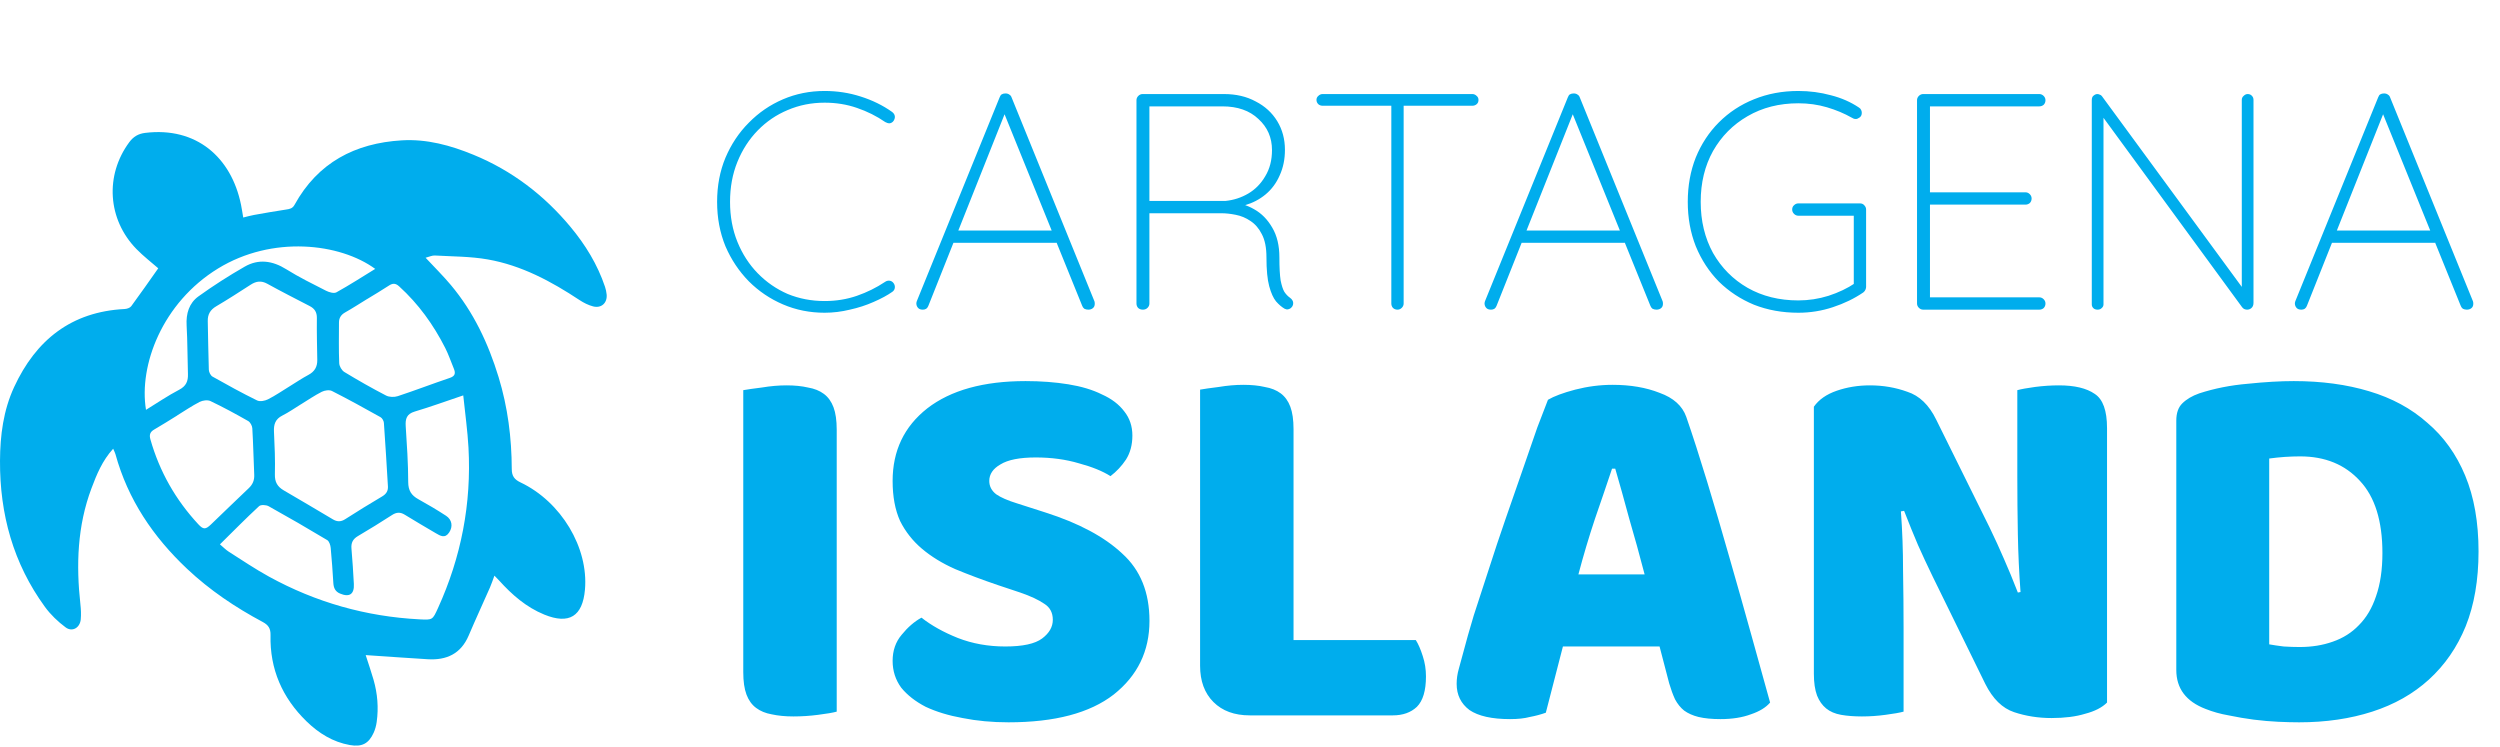
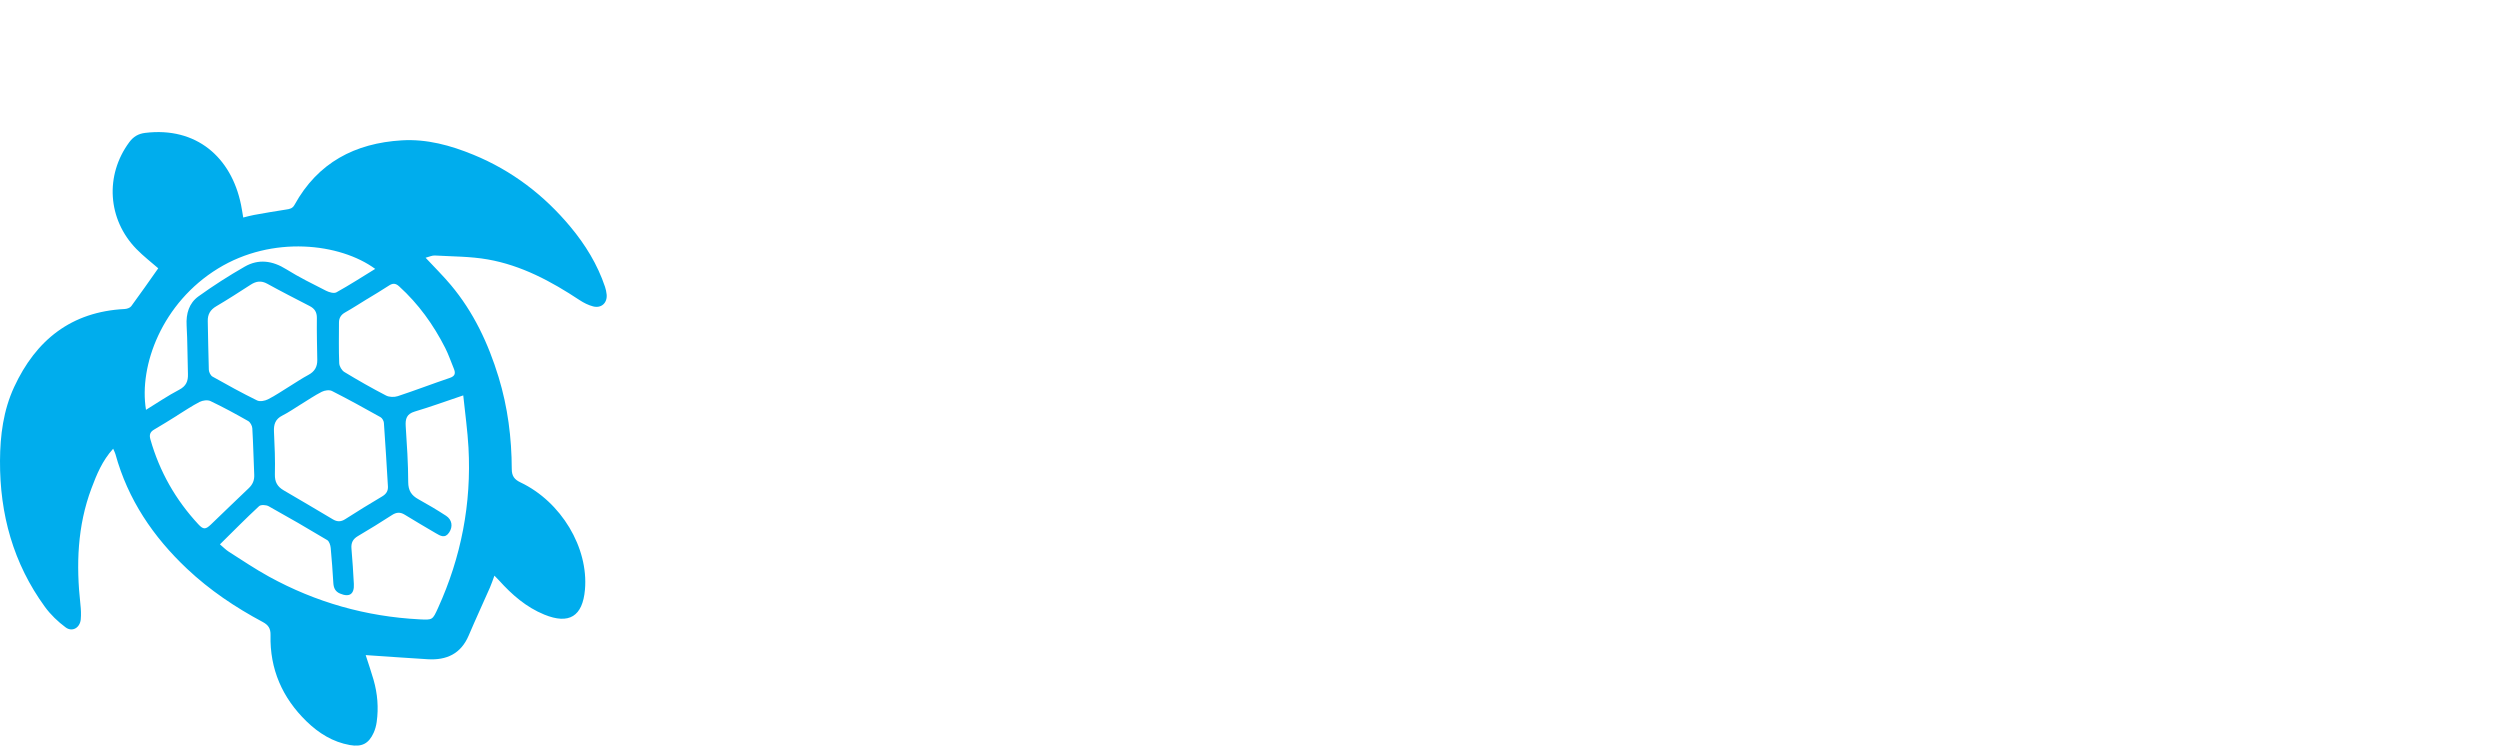
<svg xmlns="http://www.w3.org/2000/svg" width="880" height="263" viewBox="0 0 880 263" fill="none">
-   <path d="M314.004 39.394C314.582 39.828 314.907 40.334 314.979 40.912C315.052 41.418 314.907 41.96 314.546 42.538C314.184 43.044 313.715 43.334 313.136 43.406C312.63 43.406 312.124 43.261 311.618 42.972C308.583 40.876 305.258 39.214 301.644 37.985C298.102 36.756 294.307 36.142 290.26 36.142C285.634 36.142 281.297 37.009 277.249 38.744C273.274 40.406 269.768 42.791 266.732 45.9C263.697 49.008 261.311 52.694 259.577 56.958C257.842 61.223 256.975 65.921 256.975 71.053C256.975 76.185 257.842 80.883 259.577 85.148C261.311 89.412 263.697 93.098 266.732 96.206C269.768 99.314 273.274 101.736 277.249 103.471C281.297 105.133 285.634 105.964 290.26 105.964C294.307 105.964 298.102 105.35 301.644 104.121C305.185 102.892 308.474 101.266 311.51 99.242C312.016 98.881 312.558 98.736 313.136 98.808C313.715 98.881 314.184 99.17 314.546 99.676C314.907 100.182 315.052 100.724 314.979 101.302C314.907 101.88 314.618 102.35 314.112 102.712C312.377 103.94 310.173 105.133 307.498 106.289C304.896 107.446 302.114 108.349 299.15 109C296.187 109.723 293.223 110.084 290.26 110.084C285.055 110.084 280.177 109.108 275.623 107.157C271.069 105.205 267.058 102.495 263.588 99.025C260.119 95.484 257.372 91.364 255.348 86.665C253.397 81.895 252.421 76.691 252.421 71.053C252.421 65.415 253.397 60.247 255.348 55.549C257.372 50.778 260.119 46.658 263.588 43.189C267.058 39.647 271.069 36.901 275.623 34.949C280.177 32.998 285.055 32.022 290.26 32.022C294.669 32.022 298.897 32.672 302.945 33.973C307.065 35.274 310.751 37.081 314.004 39.394ZM354.239 38.635L326.809 107.591C326.665 108.024 326.412 108.386 326.05 108.675C325.689 108.892 325.291 109 324.857 109C324.135 109 323.593 108.819 323.231 108.458C322.87 108.096 322.653 107.663 322.581 107.157C322.508 106.868 322.545 106.506 322.689 106.073L351.854 34.298C352.071 33.72 352.324 33.359 352.613 33.214C352.974 32.998 353.408 32.889 353.914 32.889C354.492 32.889 354.962 33.034 355.324 33.323C355.685 33.54 355.938 33.865 356.082 34.298L385.248 106.073C385.32 106.289 385.356 106.579 385.356 106.94C385.356 107.591 385.139 108.096 384.705 108.458C384.272 108.819 383.73 109 383.079 109C382.573 109 382.103 108.892 381.67 108.675C381.308 108.386 381.055 108.024 380.911 107.591L352.613 37.768L354.239 38.635ZM334.182 85.473L335.7 81.136H370.828L371.912 85.473H334.182ZM402.314 109C401.592 109 401.013 108.783 400.58 108.349C400.218 107.916 400.038 107.41 400.038 106.832V35.274C400.038 34.696 400.254 34.19 400.688 33.756C401.122 33.323 401.628 33.106 402.206 33.106H430.829C435.093 33.106 438.816 33.973 441.996 35.708C445.249 37.37 447.779 39.683 449.586 42.647C451.393 45.61 452.296 48.971 452.296 52.73C452.296 56.055 451.682 59.054 450.453 61.729C449.296 64.403 447.634 66.644 445.466 68.451C443.369 70.186 440.948 71.451 438.201 72.246L433.214 71.378C436.105 71.378 438.852 72.137 441.454 73.655C444.056 75.101 446.188 77.269 447.851 80.16C449.513 82.979 450.344 86.449 450.344 90.569C450.344 94.11 450.489 96.821 450.778 98.7C451.14 100.507 451.573 101.844 452.079 102.712C452.657 103.579 453.308 104.266 454.031 104.772C454.464 105.061 454.79 105.422 455.007 105.856C455.223 106.289 455.26 106.795 455.115 107.374C454.97 107.807 454.717 108.169 454.356 108.458C454.067 108.675 453.742 108.819 453.38 108.892C453.019 108.964 452.621 108.892 452.188 108.675C451.176 108.096 450.164 107.229 449.152 106.073C448.212 104.916 447.417 103.145 446.767 100.76C446.116 98.375 445.791 94.978 445.791 90.569C445.791 87.171 445.249 84.461 444.165 82.437C443.153 80.413 441.815 78.859 440.153 77.775C438.563 76.691 436.828 75.968 434.949 75.607C433.142 75.245 431.479 75.064 429.961 75.064H403.615L404.591 73.763V106.832C404.591 107.41 404.374 107.916 403.941 108.349C403.507 108.783 402.965 109 402.314 109ZM403.507 70.728H431.371C434.262 70.439 436.937 69.571 439.394 68.126C441.852 66.68 443.839 64.656 445.357 62.054C446.947 59.452 447.742 56.38 447.742 52.838C447.742 48.429 446.152 44.779 442.972 41.888C439.864 38.925 435.635 37.443 430.287 37.443H404.049L404.591 36.684V71.92L403.507 70.728ZM491.914 109C491.264 109 490.722 108.783 490.288 108.349C489.927 107.916 489.746 107.41 489.746 106.832V35.708H494.083V106.832C494.083 107.41 493.866 107.916 493.432 108.349C492.998 108.783 492.493 109 491.914 109ZM465.568 37.226C464.99 37.226 464.484 37.045 464.05 36.684C463.617 36.25 463.4 35.744 463.4 35.166C463.4 34.588 463.617 34.118 464.05 33.756C464.484 33.323 464.99 33.106 465.568 33.106H518.26C518.839 33.106 519.345 33.323 519.778 33.756C520.212 34.118 520.429 34.588 520.429 35.166C520.429 35.816 520.212 36.322 519.778 36.684C519.345 37.045 518.839 37.226 518.26 37.226H465.568ZM554.245 38.635L526.815 107.591C526.67 108.024 526.417 108.386 526.056 108.675C525.694 108.892 525.297 109 524.863 109C524.14 109 523.598 108.819 523.237 108.458C522.875 108.096 522.658 107.663 522.586 107.157C522.514 106.868 522.55 106.506 522.695 106.073L551.86 34.298C552.076 33.72 552.329 33.359 552.619 33.214C552.98 32.998 553.414 32.889 553.92 32.889C554.498 32.889 554.968 33.034 555.329 33.323C555.69 33.54 555.943 33.865 556.088 34.298L585.253 106.073C585.325 106.289 585.361 106.579 585.361 106.94C585.361 107.591 585.145 108.096 584.711 108.458C584.277 108.819 583.735 109 583.085 109C582.579 109 582.109 108.892 581.675 108.675C581.314 108.386 581.061 108.024 580.916 107.591L552.619 37.768L554.245 38.635ZM534.187 85.473L535.705 81.136H570.833L571.917 85.473H534.187ZM633.015 110.084C627.378 110.084 622.173 109.145 617.403 107.265C612.705 105.314 608.585 102.603 605.043 99.134C601.574 95.592 598.863 91.436 596.911 86.665C595.032 81.895 594.093 76.691 594.093 71.053C594.093 65.415 595.032 60.211 596.911 55.441C598.863 50.67 601.574 46.55 605.043 43.081C608.585 39.539 612.705 36.828 617.403 34.949C622.173 32.998 627.378 32.022 633.015 32.022C636.991 32.022 640.822 32.528 644.508 33.54C648.194 34.479 651.483 35.925 654.374 37.876C654.736 38.093 654.989 38.382 655.133 38.744C655.278 39.033 655.35 39.358 655.35 39.719C655.35 40.442 655.097 40.984 654.591 41.346C654.085 41.707 653.651 41.888 653.29 41.888C653.001 41.888 652.748 41.852 652.531 41.779C652.314 41.635 652.097 41.526 651.88 41.454C649.206 39.936 646.279 38.708 643.098 37.768C639.918 36.828 636.557 36.358 633.015 36.358C626.293 36.358 620.33 37.876 615.126 40.912C609.994 43.876 605.947 47.959 602.983 53.164C600.092 58.368 598.646 64.331 598.646 71.053C598.646 77.775 600.092 83.774 602.983 89.051C605.947 94.255 609.994 98.339 615.126 101.302C620.33 104.266 626.293 105.747 633.015 105.747C636.629 105.747 640.171 105.205 643.641 104.121C647.182 102.965 650.29 101.483 652.965 99.676L652.531 101.627V74.522L654.049 75.932H633.015C632.437 75.932 631.931 75.715 631.498 75.281C631.064 74.848 630.847 74.342 630.847 73.763C630.847 73.113 631.064 72.607 631.498 72.246C631.931 71.812 632.437 71.595 633.015 71.595H654.699C655.35 71.595 655.856 71.812 656.217 72.246C656.651 72.679 656.868 73.185 656.868 73.763V100.977C656.868 101.266 656.796 101.591 656.651 101.953C656.506 102.314 656.253 102.639 655.892 102.928C652.712 105.097 649.134 106.832 645.158 108.133C641.255 109.434 637.208 110.084 633.015 110.084ZM676.962 33.106H717.836C718.415 33.106 718.921 33.323 719.354 33.756C719.788 34.19 720.005 34.696 720.005 35.274C720.005 35.925 719.788 36.467 719.354 36.901C718.921 37.262 718.415 37.443 717.836 37.443H678.263L679.347 35.6V69.21L678.046 67.692H712.957C713.536 67.692 714.042 67.909 714.475 68.343C714.909 68.776 715.126 69.282 715.126 69.86C715.126 70.511 714.909 71.053 714.475 71.487C714.042 71.848 713.536 72.029 712.957 72.029H678.263L679.347 70.836V105.205L678.914 104.663H717.836C718.415 104.663 718.921 104.88 719.354 105.314C719.788 105.747 720.005 106.253 720.005 106.832C720.005 107.482 719.788 108.024 719.354 108.458C718.921 108.819 718.415 109 717.836 109H676.962C676.384 109 675.878 108.783 675.444 108.349C675.01 107.916 674.794 107.41 674.794 106.832V35.274C674.794 34.696 675.01 34.19 675.444 33.756C675.878 33.323 676.384 33.106 676.962 33.106ZM791.17 33.106C791.82 33.106 792.326 33.323 792.688 33.756C793.049 34.118 793.23 34.588 793.23 35.166V106.615C793.23 107.41 792.977 108.024 792.471 108.458C792.037 108.819 791.531 109 790.953 109C790.664 109 790.339 108.928 789.977 108.783C789.688 108.639 789.435 108.422 789.218 108.133L738.911 39.394L740.429 38.635V107.157C740.429 107.663 740.212 108.096 739.779 108.458C739.417 108.819 738.948 109 738.369 109C737.719 109 737.213 108.819 736.851 108.458C736.49 108.096 736.309 107.663 736.309 107.157V35.274C736.309 34.479 736.526 33.937 736.96 33.648C737.393 33.287 737.827 33.106 738.261 33.106C738.55 33.106 738.839 33.178 739.128 33.323C739.417 33.395 739.67 33.576 739.887 33.865L789.977 102.17L789.11 104.338V35.166C789.11 34.588 789.327 34.118 789.76 33.756C790.194 33.323 790.664 33.106 791.17 33.106ZM839.483 38.635L812.053 107.591C811.908 108.024 811.655 108.386 811.294 108.675C810.932 108.892 810.535 109 810.101 109C809.378 109 808.836 108.819 808.475 108.458C808.113 108.096 807.897 107.663 807.824 107.157C807.752 106.868 807.788 106.506 807.933 106.073L837.098 34.298C837.315 33.72 837.567 33.359 837.857 33.214C838.218 32.998 838.652 32.889 839.158 32.889C839.736 32.889 840.206 33.034 840.567 33.323C840.929 33.54 841.182 33.865 841.326 34.298L870.491 106.073C870.563 106.289 870.599 106.579 870.599 106.94C870.599 107.591 870.383 108.096 869.949 108.458C869.515 108.819 868.973 109 868.323 109C867.817 109 867.347 108.892 866.913 108.675C866.552 108.386 866.299 108.024 866.154 107.591L837.857 37.768L839.483 38.635ZM819.425 85.473L820.943 81.136H856.071L857.155 85.473H819.425Z" fill="#00ADED" />
-   <path d="M294.524 250.495C293.146 250.871 290.953 251.247 287.945 251.623C285.063 251.999 282.181 252.187 279.299 252.187C276.417 252.187 273.848 251.936 271.592 251.435C269.462 251.059 267.645 250.307 266.141 249.179C264.637 248.052 263.51 246.485 262.758 244.48C262.006 242.475 261.63 239.844 261.63 236.586V137.339C263.008 137.089 265.201 136.775 268.209 136.399C271.216 135.898 274.098 135.648 276.855 135.648C279.737 135.648 282.244 135.898 284.374 136.399C286.63 136.775 288.509 137.527 290.013 138.655C291.517 139.783 292.644 141.349 293.396 143.354C294.148 145.359 294.524 147.991 294.524 151.249V250.495ZM351.231 205.947C345.718 204.067 340.705 202.188 336.194 200.308C331.683 198.303 327.798 195.922 324.54 193.165C321.282 190.409 318.713 187.15 316.833 183.391C315.079 179.506 314.202 174.807 314.202 169.294C314.202 158.642 318.274 150.121 326.42 143.73C334.69 137.339 346.219 134.144 361.006 134.144C366.394 134.144 371.406 134.52 376.043 135.272C380.679 136.023 384.627 137.214 387.885 138.843C391.268 140.347 393.9 142.352 395.779 144.858C397.659 147.239 398.599 150.058 398.599 153.316C398.599 156.575 397.847 159.394 396.343 161.775C394.84 164.031 393.023 165.973 390.892 167.602C388.135 165.848 384.439 164.344 379.802 163.091C375.166 161.712 370.091 161.023 364.577 161.023C358.938 161.023 354.803 161.838 352.171 163.467C349.54 164.97 348.224 166.913 348.224 169.294C348.224 171.173 349.038 172.74 350.667 173.993C352.296 175.121 354.74 176.186 357.998 177.188L367.96 180.384C379.74 184.143 388.762 188.967 395.028 194.857C401.418 200.621 404.614 208.516 404.614 218.541C404.614 229.192 400.416 237.839 392.02 244.48C383.624 250.996 371.281 254.255 354.991 254.255C349.226 254.255 343.838 253.753 338.826 252.751C333.938 251.874 329.615 250.558 325.856 248.804C322.222 246.924 319.34 244.668 317.209 242.037C315.204 239.28 314.202 236.147 314.202 232.638C314.202 229.004 315.267 225.934 317.397 223.428C319.528 220.796 321.846 218.791 324.352 217.413C327.861 220.17 332.121 222.551 337.134 224.556C342.272 226.561 347.848 227.563 353.863 227.563C360.003 227.563 364.326 226.623 366.833 224.744C369.339 222.864 370.592 220.671 370.592 218.165C370.592 215.659 369.589 213.779 367.584 212.526C365.579 211.148 362.76 209.832 359.126 208.579L351.231 205.947ZM439.91 251.811C434.522 251.811 430.262 250.245 427.129 247.112C423.996 243.979 422.43 239.718 422.43 234.33V137.151C423.808 136.901 426.001 136.587 429.008 136.211C432.016 135.71 434.898 135.46 437.655 135.46C440.537 135.46 443.043 135.71 445.174 136.211C447.429 136.587 449.309 137.339 450.813 138.467C452.316 139.595 453.444 141.161 454.196 143.166C454.948 145.171 455.324 147.803 455.324 151.061V225.308H498.368C499.245 226.686 500.06 228.566 500.812 230.947C501.564 233.202 501.94 235.583 501.94 238.089C501.94 243.102 500.874 246.673 498.744 248.804C496.614 250.808 493.794 251.811 490.286 251.811H439.91ZM544.883 140.723C547.013 139.47 550.208 138.279 554.469 137.151C558.855 136.023 563.241 135.46 567.627 135.46C573.892 135.46 579.406 136.399 584.168 138.279C589.055 140.033 592.188 142.853 593.566 146.738C595.822 153.254 598.265 160.835 600.897 169.482C603.528 178.128 606.16 187.088 608.791 196.361C611.423 205.509 613.992 214.594 616.498 223.616C619.004 232.513 621.197 240.408 623.077 247.3C621.573 249.054 619.317 250.433 616.31 251.435C613.302 252.563 609.731 253.127 605.596 253.127C602.588 253.127 600.019 252.876 597.889 252.375C595.884 251.874 594.192 251.122 592.814 250.119C591.561 249.117 590.496 247.801 589.619 246.172C588.867 244.543 588.178 242.663 587.551 240.533L584.168 227.563H550.146C549.143 231.323 548.141 235.207 547.138 239.217C546.136 243.227 545.133 247.112 544.131 250.871C542.376 251.498 540.497 251.999 538.492 252.375C536.612 252.876 534.294 253.127 531.537 253.127C525.146 253.127 520.384 252.062 517.251 249.931C514.244 247.676 512.74 244.606 512.74 240.721C512.74 238.967 512.991 237.212 513.492 235.458C513.993 233.704 514.557 231.636 515.184 229.255C516.061 225.872 517.251 221.674 518.755 216.661C520.384 211.649 522.139 206.26 524.018 200.496C525.898 194.606 527.903 188.592 530.033 182.451C532.163 176.311 534.168 170.547 536.048 165.158C537.928 159.645 539.619 154.757 541.123 150.497C542.752 146.236 544.005 142.978 544.883 140.723ZM567.439 164.97C565.684 170.233 563.679 176.123 561.424 182.639C559.293 189.03 557.351 195.546 555.597 202.188H578.905C577.15 195.421 575.333 188.842 573.454 182.451C571.699 175.935 570.07 170.108 568.566 164.97H567.439ZM741.675 247.3C739.921 249.054 737.352 250.37 733.968 251.247C730.71 252.25 726.763 252.751 722.126 252.751C717.49 252.751 713.104 252.062 708.969 250.683C704.833 249.305 701.45 245.984 698.818 240.721L680.21 202.752C678.33 198.867 676.638 195.233 675.135 191.85C673.631 188.341 672.002 184.331 670.248 179.82L669.12 180.008C669.621 186.774 669.872 193.667 669.872 200.684C669.997 207.701 670.06 214.594 670.06 221.36V250.495C668.681 250.871 666.551 251.247 663.669 251.623C660.912 251.999 658.155 252.187 655.398 252.187C652.641 252.187 650.198 251.999 648.067 251.623C645.937 251.247 644.183 250.495 642.804 249.367C641.426 248.24 640.361 246.736 639.609 244.856C638.857 242.851 638.481 240.282 638.481 237.15V143.166C640.236 140.66 642.93 138.78 646.564 137.527C650.198 136.274 654.082 135.648 658.218 135.648C662.854 135.648 667.24 136.399 671.375 137.903C675.636 139.282 679.019 142.54 681.526 147.677L700.322 185.647C702.202 189.531 703.894 193.228 705.397 196.737C706.901 200.12 708.53 204.067 710.284 208.579L711.224 208.391C710.723 201.624 710.41 194.857 710.284 188.09C710.159 181.323 710.096 174.557 710.096 167.79V137.339C711.475 136.963 713.543 136.587 716.299 136.211C719.182 135.836 722.001 135.648 724.758 135.648C730.272 135.648 734.47 136.65 737.352 138.655C740.234 140.535 741.675 144.545 741.675 150.685V247.3ZM798.762 226.811C800.141 227.062 801.833 227.313 803.838 227.563C805.843 227.689 807.722 227.751 809.477 227.751C813.737 227.751 817.622 227.125 821.13 225.872C824.764 224.618 827.835 222.676 830.341 220.045C832.972 217.413 834.977 214.03 836.356 209.894C837.86 205.634 838.611 200.559 838.611 194.669C838.611 183.391 835.98 174.933 830.717 169.294C825.454 163.529 818.436 160.647 809.664 160.647C807.91 160.647 806.093 160.71 804.213 160.835C802.459 160.96 800.642 161.148 798.762 161.399V226.811ZM809.289 254.255C807.158 254.255 804.715 254.192 801.958 254.067C799.201 253.941 796.319 253.691 793.311 253.315C790.429 252.939 787.484 252.438 784.477 251.811C781.595 251.31 778.901 250.558 776.394 249.555C769.502 246.924 766.056 242.35 766.056 235.834V148.053C766.056 145.422 766.745 143.417 768.124 142.038C769.628 140.535 771.633 139.344 774.139 138.467C779.527 136.713 785.229 135.585 791.244 135.084C797.259 134.457 802.647 134.144 807.409 134.144C817.183 134.144 826.018 135.334 833.912 137.715C841.932 140.096 848.762 143.793 854.401 148.805C860.165 153.692 864.613 159.895 867.746 167.414C870.879 174.933 872.445 183.83 872.445 194.105C872.445 204.13 870.942 212.902 867.934 220.421C864.927 227.814 860.603 234.079 854.964 239.217C849.451 244.23 842.809 247.989 835.04 250.495C827.271 253.001 818.687 254.255 809.289 254.255Z" fill="#00ADED" />
  <path d="M39.834 157.945C35.992 162.176 34.029 167.015 32.192 171.91C27.215 185.169 26.773 198.861 28.304 212.748C28.497 214.5 28.592 216.299 28.422 218.046C28.137 220.982 25.446 222.571 23.112 220.844C20.379 218.822 17.806 216.352 15.807 213.607C4.662 198.309 -0.095 180.966 0.001 162.182C0.047 153.234 1.188 144.418 4.973 136.244C12.635 119.694 25.094 109.718 43.874 108.774C44.678 108.734 45.759 108.377 46.194 107.787C49.426 103.408 52.527 98.932 55.702 94.44C53.386 92.412 50.521 90.218 48.027 87.662C37.845 77.226 36.888 61.688 45.514 50.044C46.939 48.121 48.67 47.076 51.072 46.78C69.075 44.564 81.413 55.332 84.835 72.049C85.124 73.459 85.329 74.887 85.617 76.565C87.061 76.218 88.218 75.878 89.397 75.668C93.174 74.995 96.952 74.319 100.746 73.754C102.006 73.567 102.954 73.41 103.691 72.075C111.876 57.233 124.965 50.387 141.448 49.401C150.248 48.874 158.578 51.16 166.638 54.47C180.164 60.024 191.463 68.636 200.788 79.831C206.052 86.15 210.322 93.096 212.961 100.949C213.253 101.817 213.45 102.738 213.538 103.649C213.824 106.613 211.693 108.605 208.782 107.854C207.106 107.422 205.459 106.593 204.006 105.631C194.026 99.022 183.55 93.398 171.66 91.314C165.567 90.245 159.273 90.29 153.064 89.938C152.091 89.883 151.086 90.398 149.811 90.722C152.997 94.145 156 97.103 158.696 100.317C166.698 109.858 171.881 120.884 175.5 132.728C178.728 143.289 180.107 154.109 180.142 165.104C180.15 167.577 181.066 168.784 183.209 169.803C197.552 176.621 207.209 192.791 205.904 207.568C205.073 216.979 200.315 219.899 191.585 216.334C185.227 213.737 180.213 209.352 175.683 204.327C175.242 203.838 174.766 203.379 174.036 202.627C173.426 204.258 173.009 205.564 172.459 206.813C169.979 212.449 167.387 218.038 164.977 223.704C162.236 230.148 157.182 232.45 150.557 232.05C144.023 231.655 137.494 231.185 130.962 230.748C130.289 230.703 129.616 230.656 128.719 230.594C129.696 233.637 130.672 236.43 131.487 239.27C132.885 244.144 133.304 249.122 132.592 254.153C132.411 255.434 132.068 256.74 131.535 257.915C129.794 261.75 127.402 263.009 123.155 262.257C117.177 261.198 112.214 258.104 107.943 253.962C99.392 245.669 94.943 235.545 95.227 223.563C95.283 221.194 94.436 219.983 92.47 218.932C82.848 213.792 73.842 207.749 65.875 200.245C53.923 188.987 45.014 175.826 40.629 159.836C40.491 159.331 40.224 158.862 39.834 157.945ZM163.063 139.178C156.903 141.252 151.494 143.227 145.985 144.866C143.114 145.72 142.644 147.442 142.813 150.053C143.236 156.59 143.681 163.138 143.692 169.683C143.697 172.682 144.819 174.377 147.271 175.731C150.575 177.555 153.829 179.485 156.993 181.541C159.144 182.938 159.464 185.332 158.142 187.376C156.659 189.667 154.992 188.62 153.37 187.671C149.711 185.533 146.063 183.374 142.447 181.163C140.878 180.203 139.546 180.278 137.976 181.301C134.033 183.868 130.009 186.315 125.962 188.715C124.22 189.747 123.536 191.082 123.714 193.101C124.078 197.245 124.329 201.401 124.557 205.556C124.756 209.173 122.985 210.336 119.668 208.924C118.016 208.22 117.451 206.954 117.341 205.292C117.067 201.141 116.815 196.987 116.406 192.848C116.311 191.884 115.89 190.541 115.175 190.112C108.372 186.026 101.503 182.046 94.565 178.193C93.674 177.698 91.817 177.595 91.2 178.166C86.583 182.439 82.165 186.927 77.417 191.612C78.588 192.598 79.483 193.54 80.547 194.216C85.229 197.191 89.838 200.31 94.694 202.977C111.177 212.029 128.849 217.034 147.648 218.009C152.277 218.249 152.254 218.256 154.18 214.024C162.352 196.072 165.987 177.241 164.907 157.555C164.579 151.593 163.729 145.661 163.063 139.178ZM105.914 142.333L105.909 142.325C103.739 143.657 101.645 145.14 99.378 146.28C96.92 147.517 96.313 149.381 96.439 151.946C96.683 156.95 96.891 161.968 96.76 166.972C96.69 169.659 97.652 171.319 99.865 172.603C105.665 175.97 111.429 179.4 117.197 182.823C118.664 183.693 119.991 183.723 121.497 182.76C125.787 180.017 130.119 177.335 134.505 174.749C135.951 173.896 136.645 172.812 136.55 171.209C136.105 163.751 135.668 156.293 135.132 148.842C135.081 148.133 134.533 147.172 133.931 146.836C128.284 143.676 122.616 140.546 116.844 137.625C115.911 137.153 114.262 137.406 113.248 137.921C110.71 139.209 108.347 140.84 105.914 142.333ZM101.874 136.026C104.108 134.654 106.287 133.177 108.594 131.942C110.755 130.785 111.718 129.105 111.681 126.716C111.604 121.787 111.477 116.857 111.539 111.93C111.565 109.874 110.75 108.627 108.999 107.725C104.003 105.151 98.998 102.59 94.076 99.878C91.963 98.714 90.181 98.963 88.265 100.199C84.247 102.79 80.231 105.39 76.112 107.815C74.004 109.056 73.069 110.669 73.133 113.076C73.286 118.773 73.298 124.475 73.507 130.17C73.538 131.005 74.129 132.183 74.816 132.571C79.977 135.484 85.177 138.341 90.494 140.953C91.494 141.445 93.245 141.11 94.345 140.554C96.952 139.237 99.376 137.558 101.874 136.026ZM62.358 146.238L62.37 146.259C59.675 147.913 57.014 149.624 54.273 151.198C52.801 152.043 52.494 153.082 52.94 154.654C56.153 165.992 61.818 175.941 69.822 184.561C71.571 186.444 72.366 186.415 74.233 184.631C78.684 180.376 83.084 176.067 87.561 171.839C88.955 170.521 89.575 169.035 89.49 167.129C89.249 161.671 89.139 156.206 88.814 150.753C88.76 149.856 88.1 148.626 87.35 148.199C83.001 145.721 78.595 143.326 74.078 141.176C73.066 140.693 71.348 140.926 70.282 141.47C67.543 142.868 64.987 144.625 62.358 146.238ZM129.163 105.309L129.158 105.301C126.595 106.874 124.071 108.514 121.455 109.993C120.009 110.811 119.325 111.941 119.321 113.527C119.307 118.302 119.208 123.082 119.404 127.849C119.448 128.927 120.294 130.387 121.211 130.944C126.012 133.859 130.903 136.64 135.888 139.225C137.021 139.813 138.788 139.851 140.032 139.441C146.167 137.419 152.201 135.091 158.323 133.028C160.295 132.364 160.39 131.302 159.731 129.713C158.73 127.298 157.894 124.801 156.716 122.476C152.576 114.307 147.299 106.973 140.482 100.783C139.2 99.618 138.194 99.667 136.835 100.567C134.329 102.225 131.726 103.737 129.163 105.309ZM51.392 144.261C55.404 141.798 59.106 139.259 63.058 137.198C65.524 135.912 66.241 134.184 66.157 131.659C65.969 125.963 66.016 120.255 65.691 114.568C65.451 110.392 66.545 106.706 69.855 104.324C75.087 100.558 80.546 97.064 86.141 93.858C91.039 91.051 95.928 91.759 100.761 94.774C105.262 97.583 110.051 99.944 114.79 102.35C115.853 102.89 117.558 103.379 118.418 102.902C123.044 100.337 127.497 97.46 132.074 94.651C119.681 85.578 95.876 82.785 76.758 94.505C57.106 106.553 48.812 128.62 51.392 144.261Z" fill="#00ADED" />
</svg>